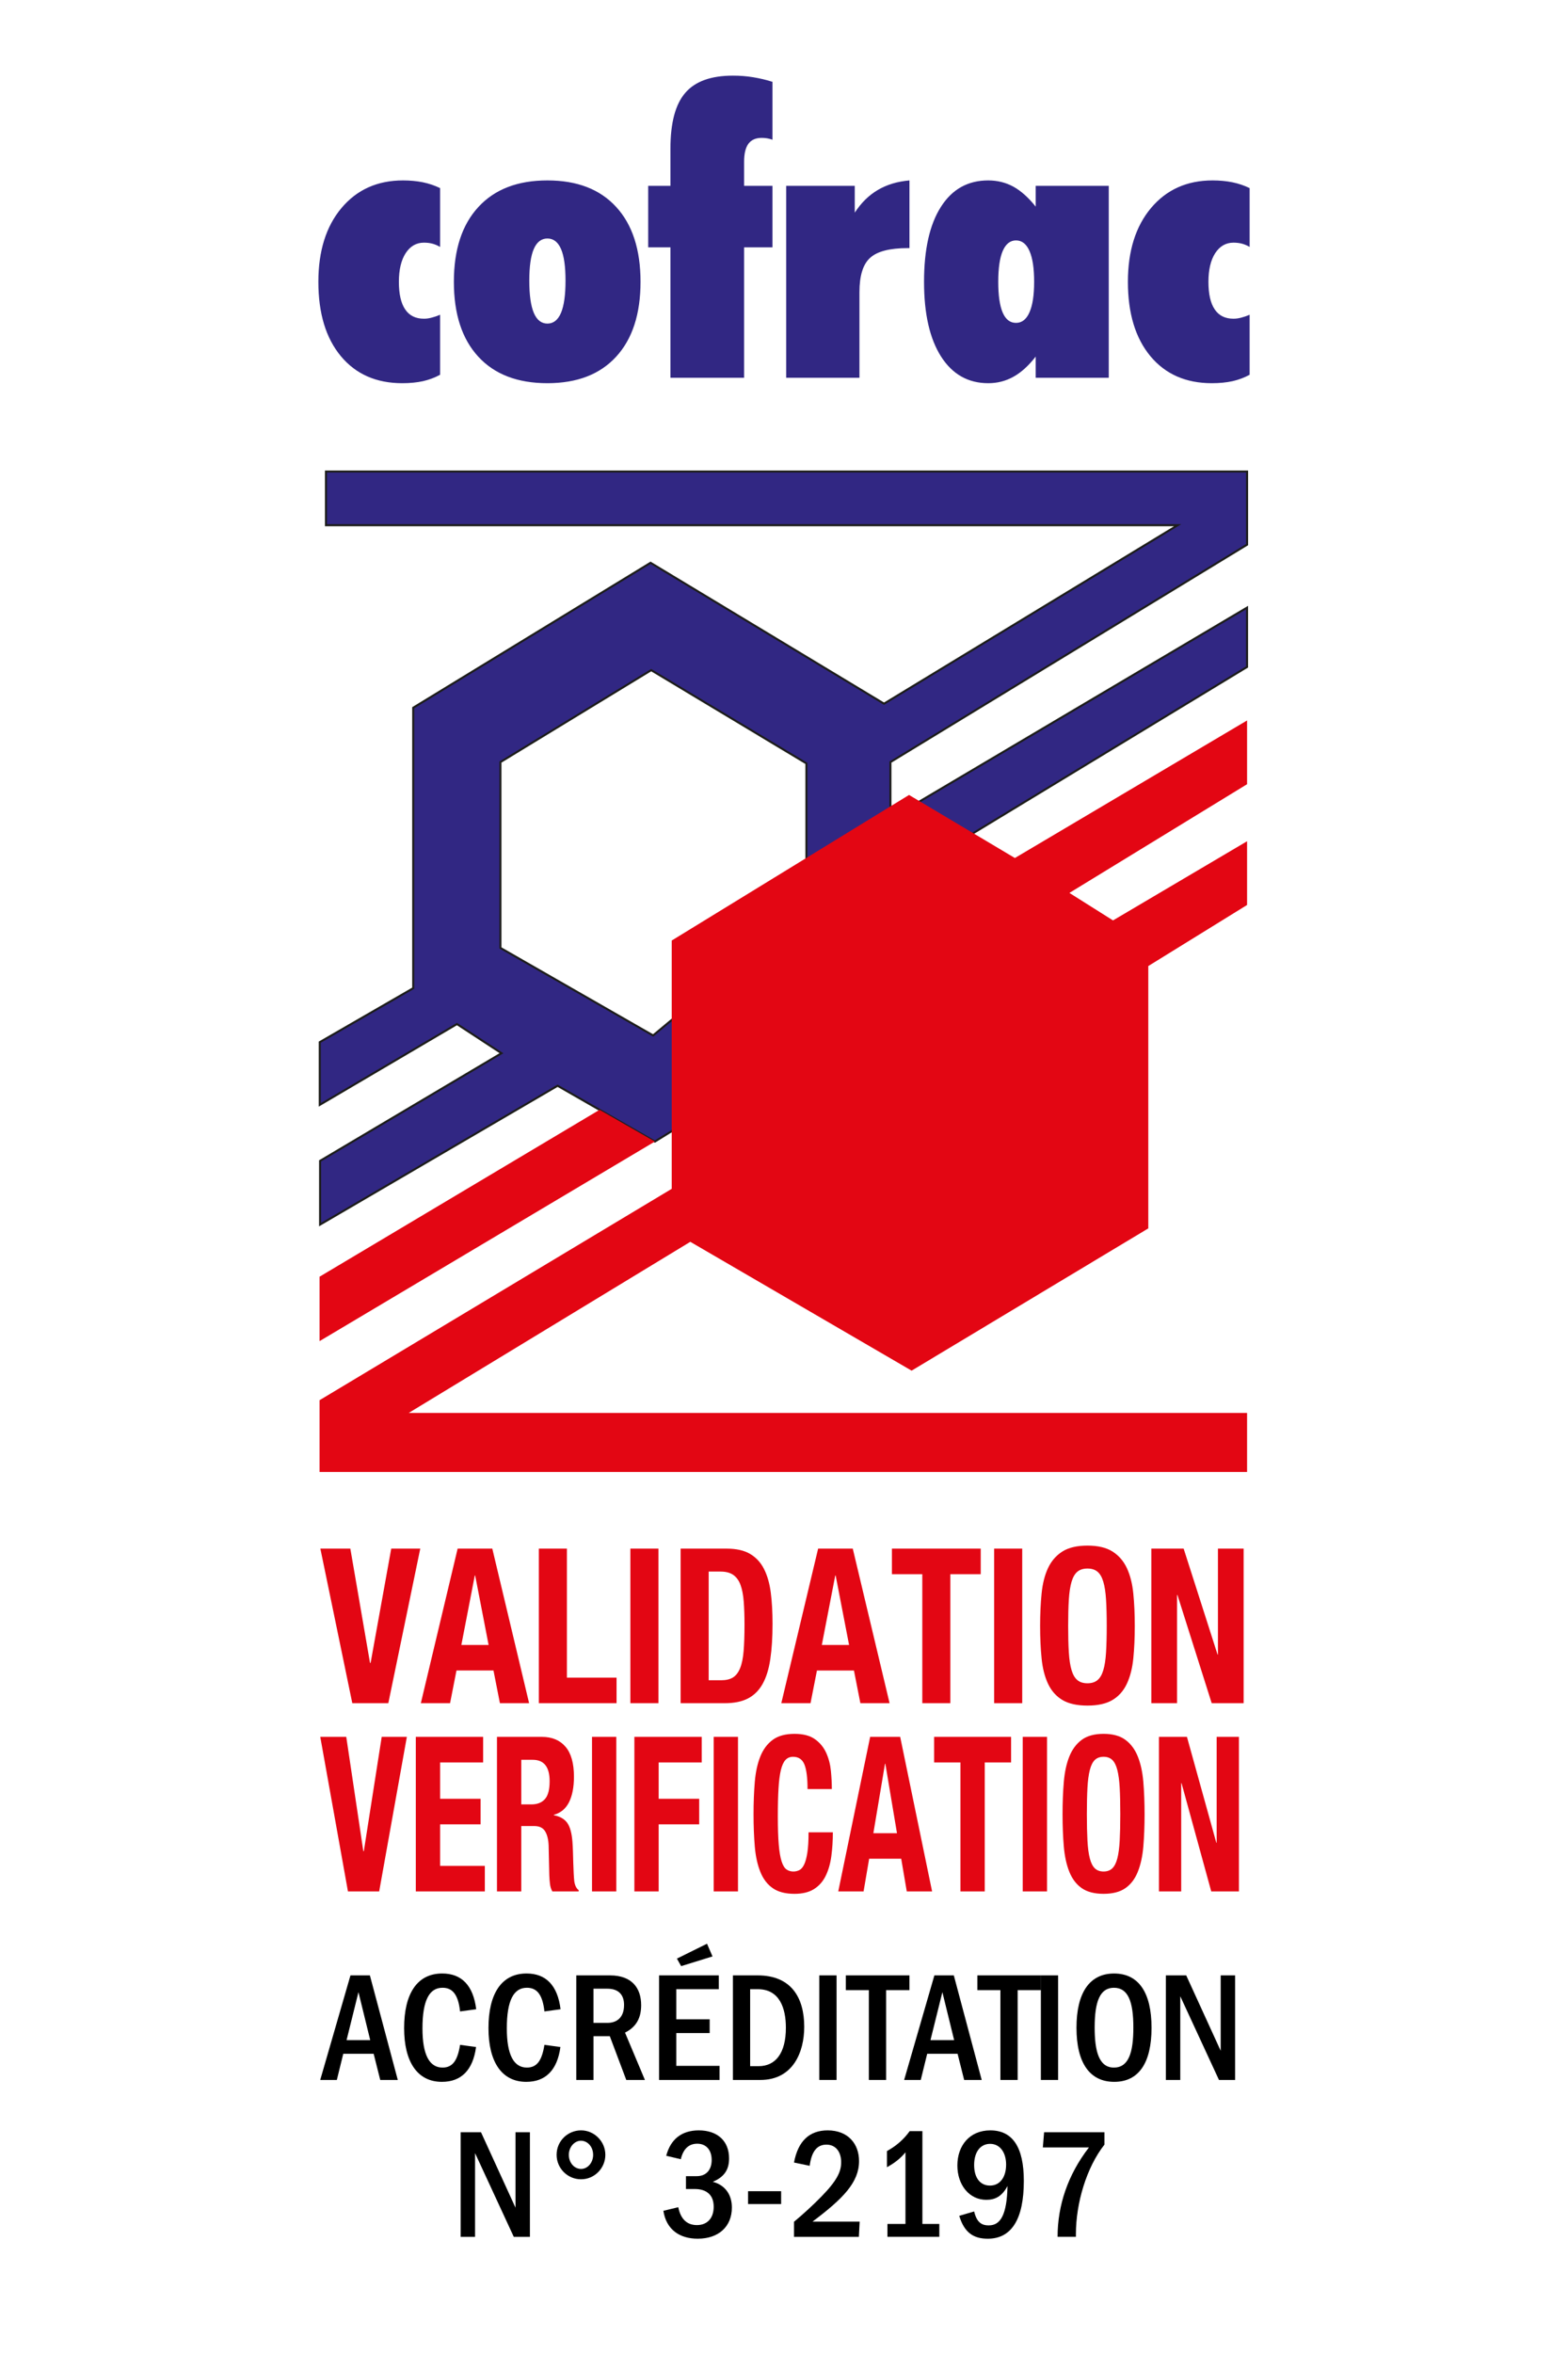
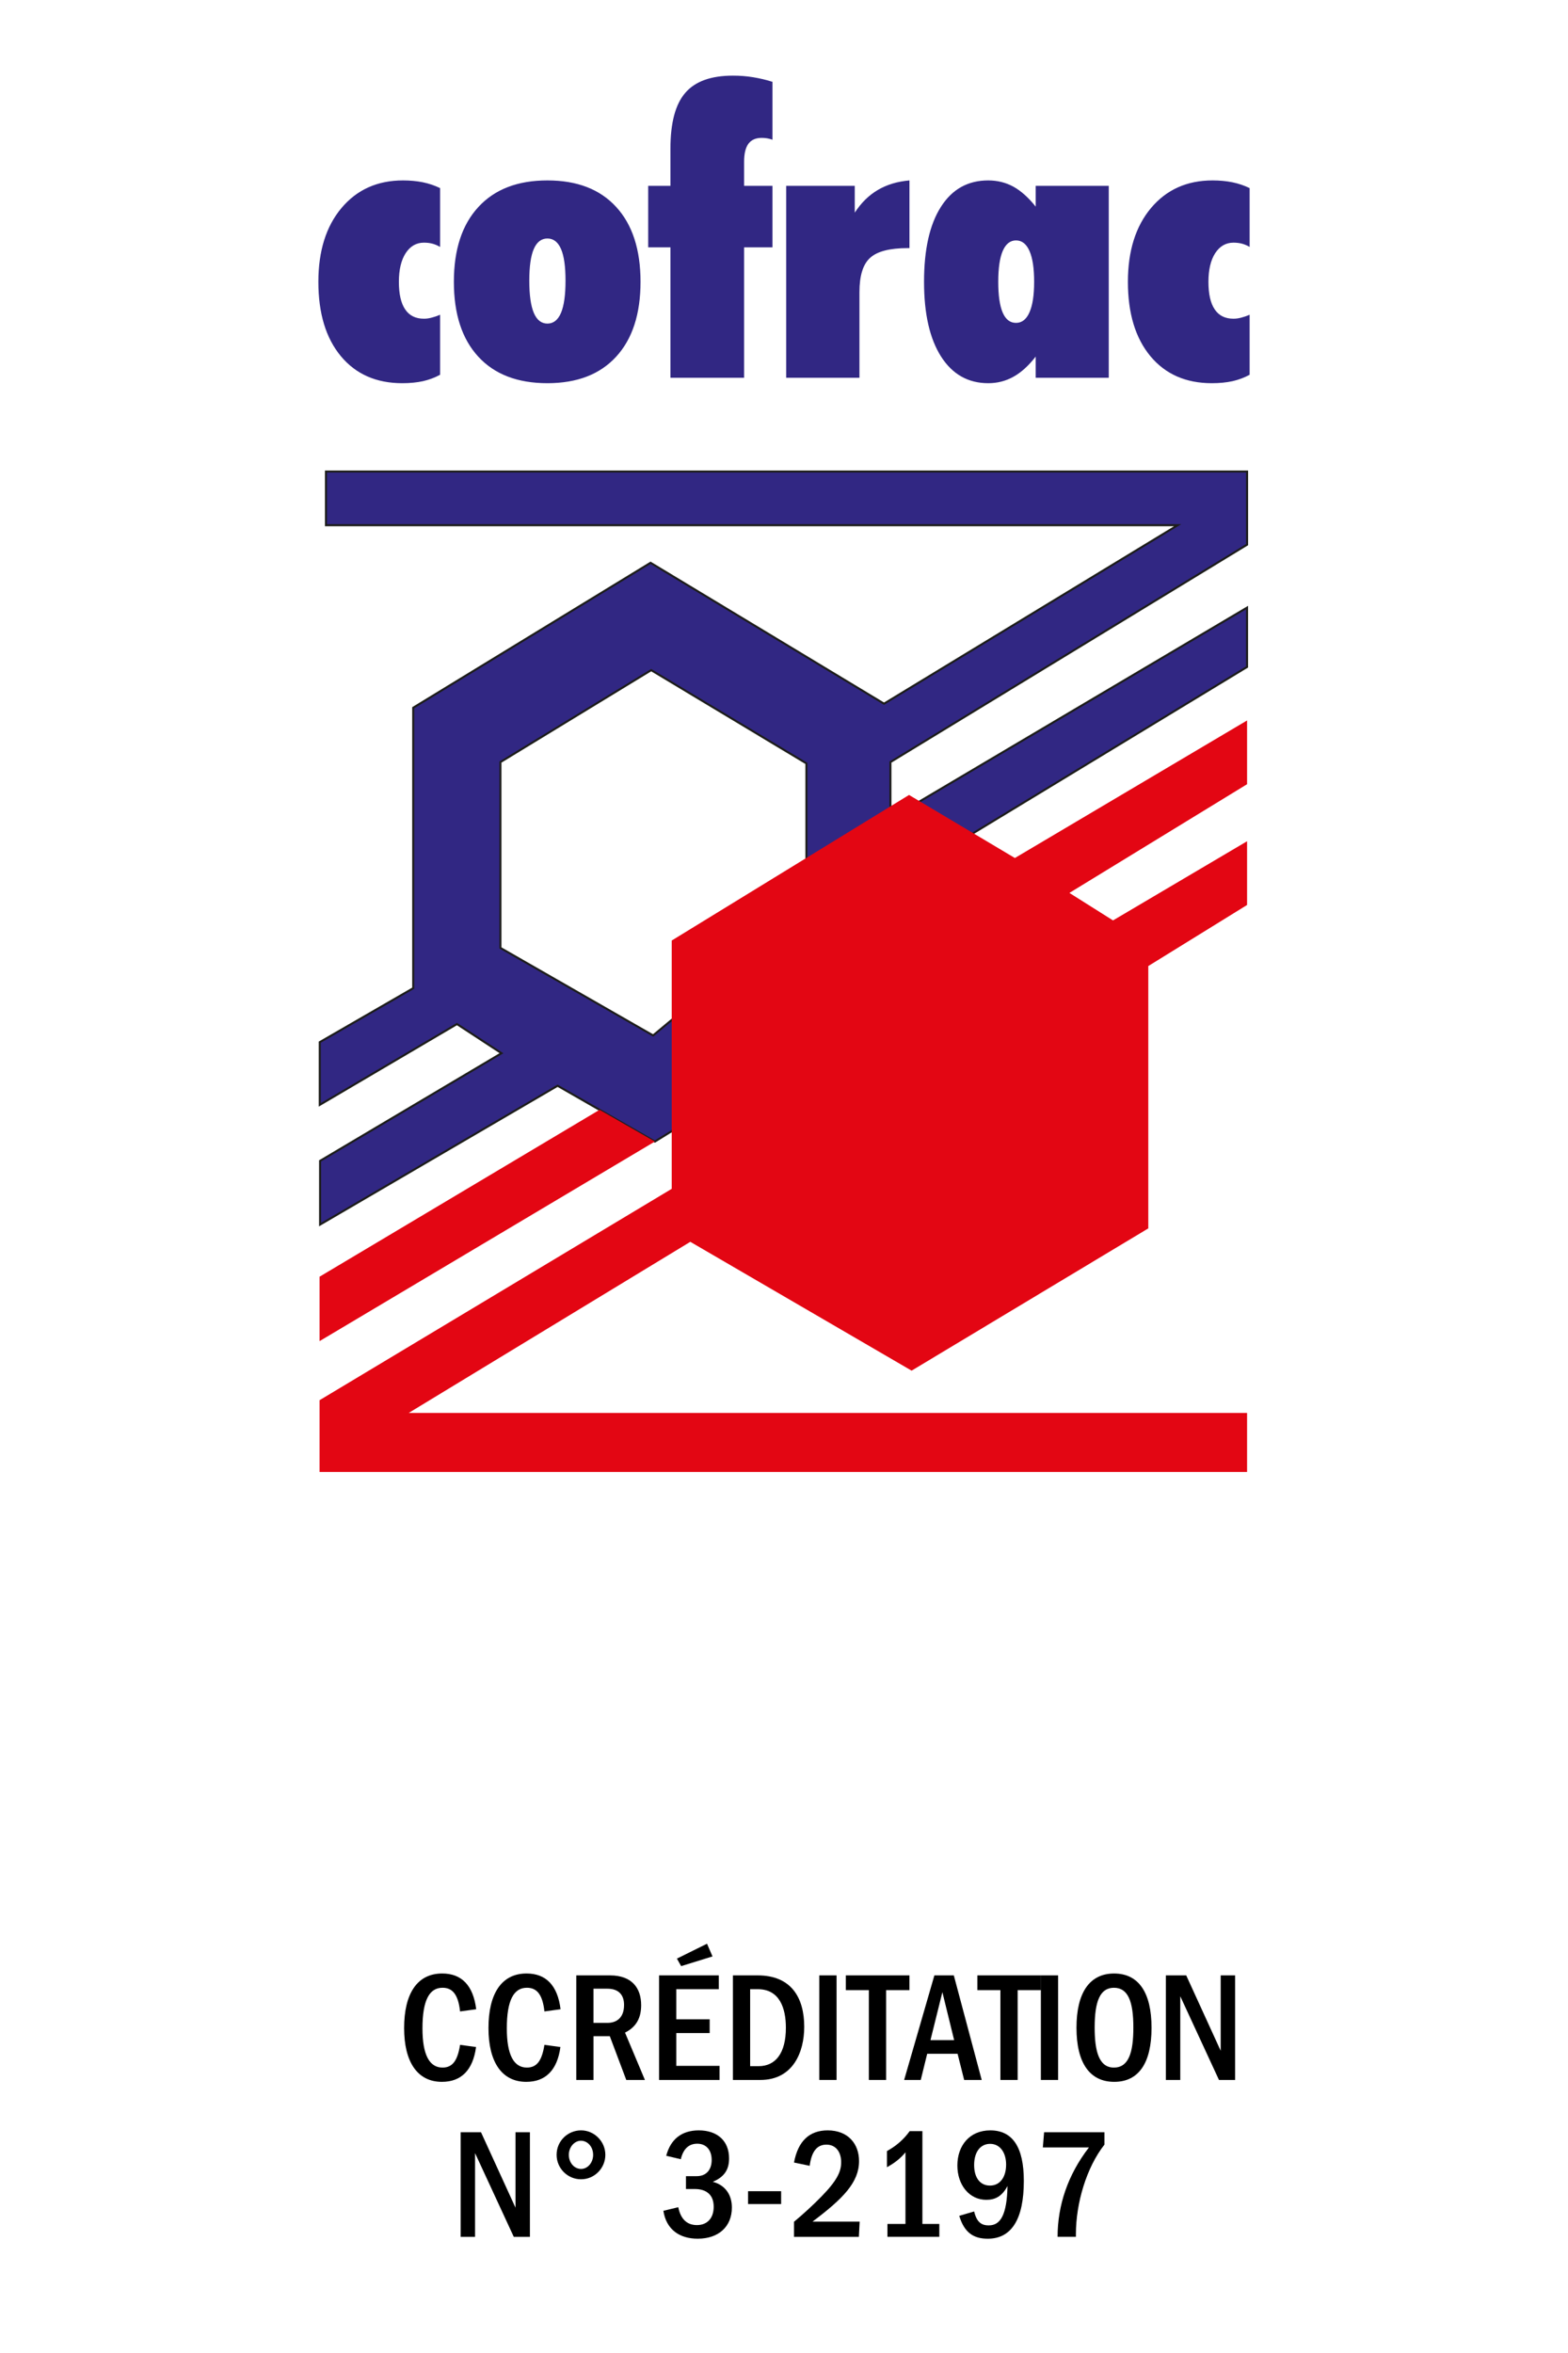
<svg xmlns="http://www.w3.org/2000/svg" id="uuid-810147df-b0da-434d-91bb-8de6b1c1c105" width="100" height="150" viewBox="0 0 100 150">
  <defs>
    <clipPath id="uuid-e0b4fad7-5066-4e73-9270-bd0b0da33f9f">
      <rect x="20.304" y="4.822" width="59.392" height="115.906" style="fill:none;" />
    </clipPath>
    <clipPath id="uuid-01fd316f-478f-412e-91fa-06bb4e437bd4">
      <rect x="20.304" y="4.822" width="59.392" height="115.906" style="fill:none;" />
    </clipPath>
  </defs>
  <path d="M58.528,51.161l3.44,2.013,17.563-10.656v-3.784l-21.003,12.427ZM20.789,30.059v3.423h54.318l-18.728,11.377-14.89-8.982-15.136,9.239v17.88l-5.96,3.44v3.997l8.749-5.152,2.841,1.861-11.569,6.86v4.062l15.147-8.849,6.202,3.558,1.504-.929v-7.182l-1.614,1.347-9.736-5.58v-11.848l9.612-5.86,9.9,5.945v6.802l5.359-3.251v-3.636l22.746-13.859v-4.663H20.789Z" style="fill:#312783;" />
  <g style="clip-path:url(#uuid-e0b4fad7-5066-4e73-9270-bd0b0da33f9f);">
    <path d="M20.393,70.433v-3.997l5.96-3.44v-17.88l15.136-9.239,14.89,8.982,18.727-11.378H20.789v-3.422h58.744v4.663l-22.745,13.859v3.636l-5.359,3.25v-6.801l-9.899-5.945-9.614,5.86v11.848l9.736,5.579,1.615-1.346v7.182l-1.503.929-6.203-3.558-15.148,8.849v-4.061l11.57-6.862-2.841-1.859-8.749,5.151ZM58.528,51.161l21.003-12.427v3.784l-17.563,10.656-3.44-2.013Z" style="fill:none; stroke:#1d1d1b; stroke-miterlimit:22.926; stroke-width:.13px;" />
  </g>
  <path d="M20.38,81.388v4.107l21.383-12.722-3.527-2.024-17.856,10.639ZM64.724,54.697l-6.749-4.02-15.136,9.281v15.827l-22.459,13.475v4.576h59.153v-3.764H26.066l17.959-10.908,14.113,8.213,15.095-9.069v-16.724l6.3-3.893v-4.063l-8.55,5.047-2.781-1.753,11.331-6.93v-4.064l-14.809,8.769Z" style="fill:#e30613;" />
  <g style="clip-path:url(#uuid-01fd316f-478f-412e-91fa-06bb4e437bd4);">
    <path d="M79.696,23.89c-.334.184-.699.318-1.084.408-.39.085-.832.13-1.329.13-1.655,0-2.962-.575-3.918-1.725-.956-1.154-1.432-2.732-1.432-4.738,0-1.966.493-3.536,1.475-4.706.986-1.17,2.293-1.758,3.926-1.758.455,0,.875.041,1.265.119.386.081.754.204,1.097.371v3.751c-.158-.093-.321-.163-.488-.208-.168-.044-.352-.065-.541-.065-.488,0-.874.224-1.166.669-.287.444-.432,1.056-.432,1.827,0,.779.132,1.366.403,1.761.265.396.664.592,1.195.592.15,0,.309-.021.48-.066.176-.044.356-.105.549-.187v3.825ZM66.052,24.082v-1.35c-.459.591-.935,1.019-1.424,1.288-.493.274-1.024.408-1.603.408-1.282,0-2.285-.567-3.009-1.7-.724-1.138-1.085-2.724-1.085-4.763,0-2.055.356-3.646,1.072-4.771.716-1.13,1.723-1.693,3.022-1.693.588,0,1.123.135,1.608.4.484.269.96.693,1.419,1.272v-1.325h4.659v12.234h-4.659ZM63.664,17.965c0,.868.094,1.521.283,1.961.188.437.471.657.849.657.377,0,.664-.224.861-.677.198-.449.296-1.097.296-1.941,0-.861-.098-1.513-.296-1.962-.197-.452-.484-.677-.861-.677-.369,0-.652.225-.845.669-.193.445-.287,1.105-.287,1.97M50.139,24.082v-12.234h4.373v1.709c.403-.62.891-1.105,1.474-1.448.583-.343,1.252-.542,2.015-.608v4.315h-.098c-1.149,0-1.951.204-2.405.616-.459.407-.686,1.141-.686,2.189v5.461h-4.673ZM42.758,24.082v-8.315h-1.419v-3.919h1.419v-2.377c0-1.636.312-2.818.943-3.548.626-.734,1.642-1.101,3.039-1.101.446,0,.874.032,1.295.102.415.069.827.163,1.23.293v3.691c-.107-.041-.223-.069-.339-.09-.115-.02-.235-.028-.351-.028-.378,0-.66.126-.845.375-.184.253-.274.632-.274,1.141v1.542h1.809v3.919h-1.809v8.315h-4.698ZM28.946,17.965c0-2.055.523-3.646,1.565-4.771,1.041-1.13,2.507-1.693,4.398-1.693,1.894,0,3.356.563,4.389,1.693,1.033,1.125,1.552,2.716,1.552,4.771s-.519,3.645-1.552,4.771c-1.033,1.129-2.495,1.692-4.389,1.692-1.899,0-3.37-.563-4.407-1.692-1.037-1.126-1.556-2.716-1.556-4.771M33.756,17.891c0,.91.094,1.591.287,2.052.193.456.484.685.87.685.382,0,.673-.229.866-.685.193-.461.287-1.142.287-2.052,0-.901-.094-1.574-.287-2.018-.193-.445-.484-.669-.866-.669-.386,0-.677.224-.87.669-.193.444-.287,1.117-.287,2.018M28.067,23.89c-.334.184-.699.318-1.085.408-.389.085-.831.13-1.328.13-1.655,0-2.962-.575-3.918-1.725-.956-1.154-1.432-2.732-1.432-4.738,0-1.966.493-3.536,1.475-4.706.986-1.17,2.293-1.758,3.926-1.758.455,0,.875.041,1.265.119.385.081.754.204,1.097.371v3.751c-.159-.093-.321-.163-.489-.208-.167-.044-.351-.065-.54-.065-.488,0-.874.224-1.166.669-.287.444-.433,1.056-.433,1.827,0,.779.133,1.366.403,1.761.266.396.665.592,1.196.592.15,0,.309-.021.48-.066.176-.044.356-.105.549-.187v3.825Z" style="fill:#312783;" />
-     <path d="M77.593,117.471h-.022l-1.873-6.748h-1.786v9.853h1.42v-6.9h.022l1.894,6.9h1.765v-9.853h-1.42v6.748ZM71.409,117.34c-.026.465-.075.841-.151,1.131-.075.29-.183.502-.323.635-.14.134-.325.2-.554.2-.23,0-.414-.066-.555-.2-.14-.133-.247-.345-.322-.635-.076-.29-.126-.666-.151-1.131-.025-.465-.038-1.028-.038-1.691,0-.662.013-1.223.038-1.683.025-.46.075-.837.151-1.132.075-.294.182-.508.322-.642.141-.133.325-.2.555-.2.229,0,.414.067.554.2.14.134.248.348.323.642.076.295.125.672.151,1.132.025.46.038,1.021.038,1.683,0,.663-.013,1.226-.038,1.691M72.56,111.965c-.182-.451-.446-.803-.791-1.056-.344-.253-.807-.379-1.388-.379s-1.044.126-1.389.379c-.344.253-.608.605-.791,1.056-.183.451-.301.991-.355,1.621-.054.63-.081,1.318-.081,2.063,0,.755.027,1.445.081,2.07.054.626.172,1.164.355,1.615.183.451.447.796.791,1.035.345.239.808.359,1.389.359s1.044-.12,1.388-.359c.345-.239.609-.584.791-1.035.183-.451.302-.989.356-1.615.053-.625.08-1.315.08-2.07,0-.745-.027-1.433-.08-2.063-.054-.63-.173-1.17-.356-1.621M65.225,120.576h1.55v-9.853h-1.55v9.853ZM59.574,112.351h1.679v8.225h1.55v-8.225h1.679v-1.628h-4.908v1.628ZM55.699,116.864l.743-4.43h.021l.743,4.43h-1.507ZM55.494,110.723l-2.034,9.853h1.615l.355-2.084h2.045l.355,2.084h1.615l-2.035-9.853h-1.916ZM51.49,118.099c-.05.327-.118.579-.204.759-.086.179-.188.299-.307.359-.119.059-.246.089-.382.089-.165,0-.31-.043-.436-.131-.126-.087-.23-.257-.312-.51-.083-.253-.144-.61-.183-1.07-.04-.46-.06-1.063-.06-1.808,0-.699.015-1.29.044-1.773.028-.483.078-.874.15-1.173s.171-.515.296-.649c.126-.133.286-.2.479-.2.352,0,.594.164.727.49.132.327.199.849.199,1.567h1.55c0-.359-.02-.743-.059-1.153-.04-.409-.138-.791-.296-1.145-.158-.354-.397-.647-.716-.876-.319-.231-.755-.345-1.308-.345-.581,0-1.044.126-1.388.379-.345.253-.609.605-.791,1.056-.183.451-.302.991-.356,1.621-.053.63-.08,1.318-.08,2.063,0,.755.027,1.445.08,2.07.054.626.173,1.164.356,1.615.182.451.446.796.791,1.035.344.239.807.359,1.388.359.509,0,.924-.102,1.244-.304.319-.202.566-.483.742-.842.176-.358.296-.777.361-1.255.064-.479.097-.985.097-1.519h-1.55c0,.534-.025.964-.076,1.291M45.516,120.576h1.55v-9.853h-1.55v9.853ZM40.458,120.576h1.549v-4.278h2.584v-1.629h-2.584v-2.318h2.745v-1.628h-4.294v9.853ZM37.755,120.576h1.55v-9.853h-1.55v9.853ZM34.752,114.69c-.201.226-.488.338-.861.338h-.646v-2.843h.732c.718,0,1.076.456,1.076,1.367,0,.534-.1.913-.301,1.138M36.56,118.727c-.007-.267-.014-.509-.021-.725-.007-.216-.018-.416-.032-.6-.043-.552-.155-.952-.334-1.201-.18-.248-.463-.409-.851-.483v-.027c.438-.12.761-.389.97-.807.208-.419.312-.96.312-1.622,0-.856-.18-1.493-.539-1.911-.359-.419-.861-.628-1.507-.628h-2.863v9.853h1.55v-4.168h.829c.323,0,.552.11.689.331.136.221.211.525.226.911l.043,1.891c.007.193.021.379.043.559.022.179.072.338.151.476h1.679v-.083c-.144-.101-.237-.29-.28-.566-.029-.276-.05-.676-.065-1.2M28.068,116.298h2.583v-1.629h-2.583v-2.318h2.744v-1.628h-4.294v9.853h4.402v-1.628h-2.852v-2.65ZM23.203,118.009h-.032l-1.088-7.286h-1.658l1.766,9.853h1.991l1.765-9.853h-1.603l-1.141,7.286ZM77.674,98.723v6.748h-.025l-2.161-6.748h-2.062v9.853h1.64v-6.9h.025l2.186,6.9h2.036v-9.853h-1.639ZM68.34,106.471c-.087-.29-.145-.666-.174-1.131s-.043-1.028-.043-1.691c0-.662.014-1.223.043-1.683.029-.46.087-.837.174-1.132.087-.294.211-.508.373-.642.161-.133.374-.2.639-.2s.479.067.64.2c.161.134.286.348.372.642.088.295.145.672.174,1.132.029.46.044,1.021.044,1.683,0,.663-.015,1.226-.044,1.691s-.086.841-.174,1.131c-.086.29-.211.502-.372.635-.161.134-.375.2-.64.2s-.478-.066-.639-.2c-.162-.133-.286-.345-.373-.635M70.954,108.369c.398-.239.702-.584.913-1.035.211-.451.348-.989.411-1.615.062-.625.093-1.315.093-2.07,0-.745-.031-1.433-.093-2.063-.063-.63-.2-1.17-.411-1.621-.211-.451-.515-.803-.913-1.056-.397-.253-.931-.379-1.602-.379-.67,0-1.204.126-1.602.379-.397.253-.701.605-.913,1.056-.211.451-.347.991-.409,1.621-.063.63-.094,1.318-.094,2.063,0,.755.031,1.445.094,2.07.062.626.198,1.164.409,1.615.212.451.516.796.913,1.035.398.239.932.359,1.602.359.671,0,1.205-.12,1.602-.359M63.403,108.576h1.789v-9.853h-1.789v9.853ZM58.82,108.576h1.789v-8.225h1.937v-1.628h-5.663v1.628h1.937v8.225ZM53.269,100.434h.025l.856,4.43h-1.738l.857-4.43ZM52.101,106.492h2.36l.41,2.084h1.863l-2.348-9.853h-2.21l-2.348,9.853h1.864l.409-2.084ZM47.425,105.25c-.037.451-.111.814-.223,1.09s-.263.474-.454.594c-.19.119-.443.179-.757.179h-.795v-6.928h.758c.339,0,.61.072.813.214.203.143.356.355.459.635.104.281.172.633.205,1.056.033.423.05.916.05,1.476,0,.672-.019,1.234-.056,1.684M48.636,107.348c.232-.414.396-.941.49-1.58.096-.64.143-1.392.143-2.257,0-.726-.036-1.384-.111-1.973-.075-.589-.218-1.092-.429-1.511-.211-.419-.507-.74-.888-.966-.381-.226-.881-.338-1.502-.338h-2.932v9.853h2.82c.596,0,1.088-.101,1.477-.303.389-.203.7-.511.932-.925M41.992,98.723h-1.789v9.853h1.789v-9.853ZM36.154,98.723h-1.788v9.853h4.955v-1.628h-3.167v-8.225ZM29.423,104.864l.857-4.43h.024l.857,4.43h-1.738ZM33.744,108.576l-2.347-9.853h-2.211l-2.347,9.853h1.864l.409-2.084h2.36l.41,2.084h1.862ZM24.765,108.576l2.037-9.853h-1.851l-1.316,7.286h-.037l-1.255-7.286h-1.912l2.037,9.853h2.297Z" style="fill:#e30613;" />
  </g>
  <rect x="20.304" y="125.924" width="59.227" height="19.255" style="fill:none;" />
-   <path d="M23.831,130.925h-1.939l-.41,1.669h-1.06l1.929-6.666h1.239l1.779,6.666h-1.119l-.42-1.669ZM22.102,130.056h1.509l-.75-3.059-.759,3.059Z" />
  <path d="M28.182,132.714c-1.569,0-2.409-1.279-2.409-3.428,0-2.189.83-3.479,2.429-3.479,1.229,0,1.979.75,2.168,2.279l-1.029.14c-.12-1.119-.51-1.51-1.119-1.51-.84,0-1.279.8-1.279,2.589,0,1.68.439,2.499,1.279,2.499.64,0,.959-.44,1.119-1.449l1.02.14c-.2,1.479-.95,2.219-2.179,2.219Z" />
  <path d="M33.562,132.714c-1.569,0-2.409-1.279-2.409-3.428,0-2.189.83-3.479,2.429-3.479,1.229,0,1.979.75,2.168,2.279l-1.029.14c-.12-1.119-.51-1.51-1.119-1.51-.84,0-1.279.8-1.279,2.589,0,1.68.439,2.499,1.279,2.499.64,0,.959-.44,1.119-1.449l1.02.14c-.2,1.479-.95,2.219-2.179,2.219Z" />
  <path d="M38.891,129.806h-1.039v2.788h-1.1v-6.666h2.149c1.409,0,1.989.819,1.989,1.898,0,.771-.28,1.38-1.029,1.749l1.269,3.019h-1.189l-1.05-2.788ZM39.8,127.816c0-.669-.37-1.039-1.06-1.039h-.889v2.179h.879c.649,0,1.069-.38,1.069-1.14Z" />
  <path d="M42.032,125.928h3.808v.88h-2.708v1.919h2.128v.879h-2.128v2.089h2.758v.899h-3.858v-6.666ZM43.171,124.858l1.919-.949.35.81-1.999.619-.27-.479Z" />
  <path d="M46.742,125.928h1.58c2.148,0,2.968,1.429,2.968,3.278,0,1.609-.71,3.388-2.798,3.388h-1.75v-6.666ZM50.12,129.266c0-1.229-.39-2.458-1.789-2.458h-.49v4.907h.54c1.089,0,1.739-.84,1.739-2.449Z" />
  <path d="M52.252,125.928h1.1v6.666h-1.1v-6.666Z" />
  <path d="M55.412,126.867h-1.469v-.939h4.058v.939h-1.489v5.727h-1.1v-5.727Z" />
  <path d="M61.071,130.925h-1.939l-.41,1.669h-1.06l1.929-6.666h1.239l1.779,6.666h-1.119l-.42-1.669ZM59.342,130.056h1.509l-.75-3.059-.76,3.059Z" />
  <path d="M63.802,126.867h-1.469v-.939h4.058v.939h-1.489v5.727h-1.1v-5.727Z" />
  <path d="M66.382,125.928h1.1v6.666h-1.1v-6.666Z" />
  <path d="M68.653,129.266c0-2.238.839-3.458,2.398-3.458,1.569,0,2.389,1.22,2.389,3.458,0,2.249-.819,3.448-2.378,3.448s-2.409-1.199-2.409-3.448ZM72.281,129.256c0-1.669-.34-2.539-1.239-2.539-.89,0-1.229.87-1.229,2.539,0,1.499.27,2.549,1.229,2.549.919,0,1.239-.92,1.239-2.549Z" />
  <path d="M75.272,127.257v5.337h-.919v-6.666h1.299l2.199,4.808v-4.808h.919v6.666h-1.029l-2.469-5.337Z" />
  <path d="M30.297,137.257v5.337h-.919v-6.666h1.299l2.199,4.808v-4.808h.919v6.666h-1.029l-2.469-5.337Z" />
  <path d="M35.498,137.367c0-.89.72-1.56,1.559-1.56s1.549.7,1.549,1.56c0,.85-.69,1.559-1.549,1.559-.87,0-1.559-.709-1.559-1.559ZM37.827,137.367c0-.51-.35-.899-.779-.899-.4,0-.77.39-.77.899s.35.899.78.899.77-.41.77-.899Z" />
  <path d="M43.748,138.727h.689c.59,0,.95-.391.95-1.03s-.35-1.039-.919-1.039c-.53,0-.89.32-1.05.989l-.929-.22c.28-1.069 1-1.619,2.079-1.619,1.16,0,1.929.649,1.929,1.789,0,.64-.24,1.159-1.04,1.489.77.2,1.219.8,1.219,1.639,0,1.22-.85,1.989-2.179,1.989-1.149,0-2.009-.58-2.189-1.779l.95-.229c.15.76.56,1.14,1.189,1.14.629,0,1.069-.41,1.069-1.17,0-.799-.51-1.129-1.199-1.129h-.57v-.819Z" />
  <path d="M47.708,139.686h2.109v.819h-2.109v-.819Z" />
  <path d="M50.638,141.635c.66-.55,1.239-1.09,1.739-1.6,1.019-1.039,1.269-1.608,1.269-2.198,0-.65-.34-1.12-.939-1.12s-.95.431-1.069,1.35l-1-.21c.26-1.389 1-2.049,2.149-2.049,1.289,0,1.999.85,1.999,1.959,0,1.35-1.01,2.389-2.969,3.858h3.008l-.05.969h-4.138v-.959Z" />
  <path d="M56.597,141.774h1.149v-4.567c-.33.41-.729.699-1.179.949v-1.029c.589-.33,1.039-.71,1.449-1.27h.81v5.917h1.079v.819h-3.308v-.819Z" />
  <path d="M63.066,141.864c.75,0,1.149-.689,1.189-2.509-.37.689-.81.88-1.359.88-1.079,0-1.839-.949-1.839-2.188,0-1.27.78-2.239,2.099-2.239,1.41,0,2.139,1.05,2.139,3.219,0,2.438-.78,3.688-2.299,3.688-.91,0-1.499-.39-1.819-1.459l.949-.28c.17.71.49.89.939.89ZM64.166,137.996c0-.759-.38-1.329-1.02-1.329-.6,0-1.02.49-1.02,1.35,0,.81.38,1.31,1.01,1.31.669,0,1.029-.58,1.029-1.33Z" />
  <path d="M69.446,136.897h-2.938l.08-.97h3.848v.789c-1.149,1.46-1.819,3.738-1.819,5.697v.18h-1.169c0-1.999.65-3.947,1.999-5.696Z" />
</svg>